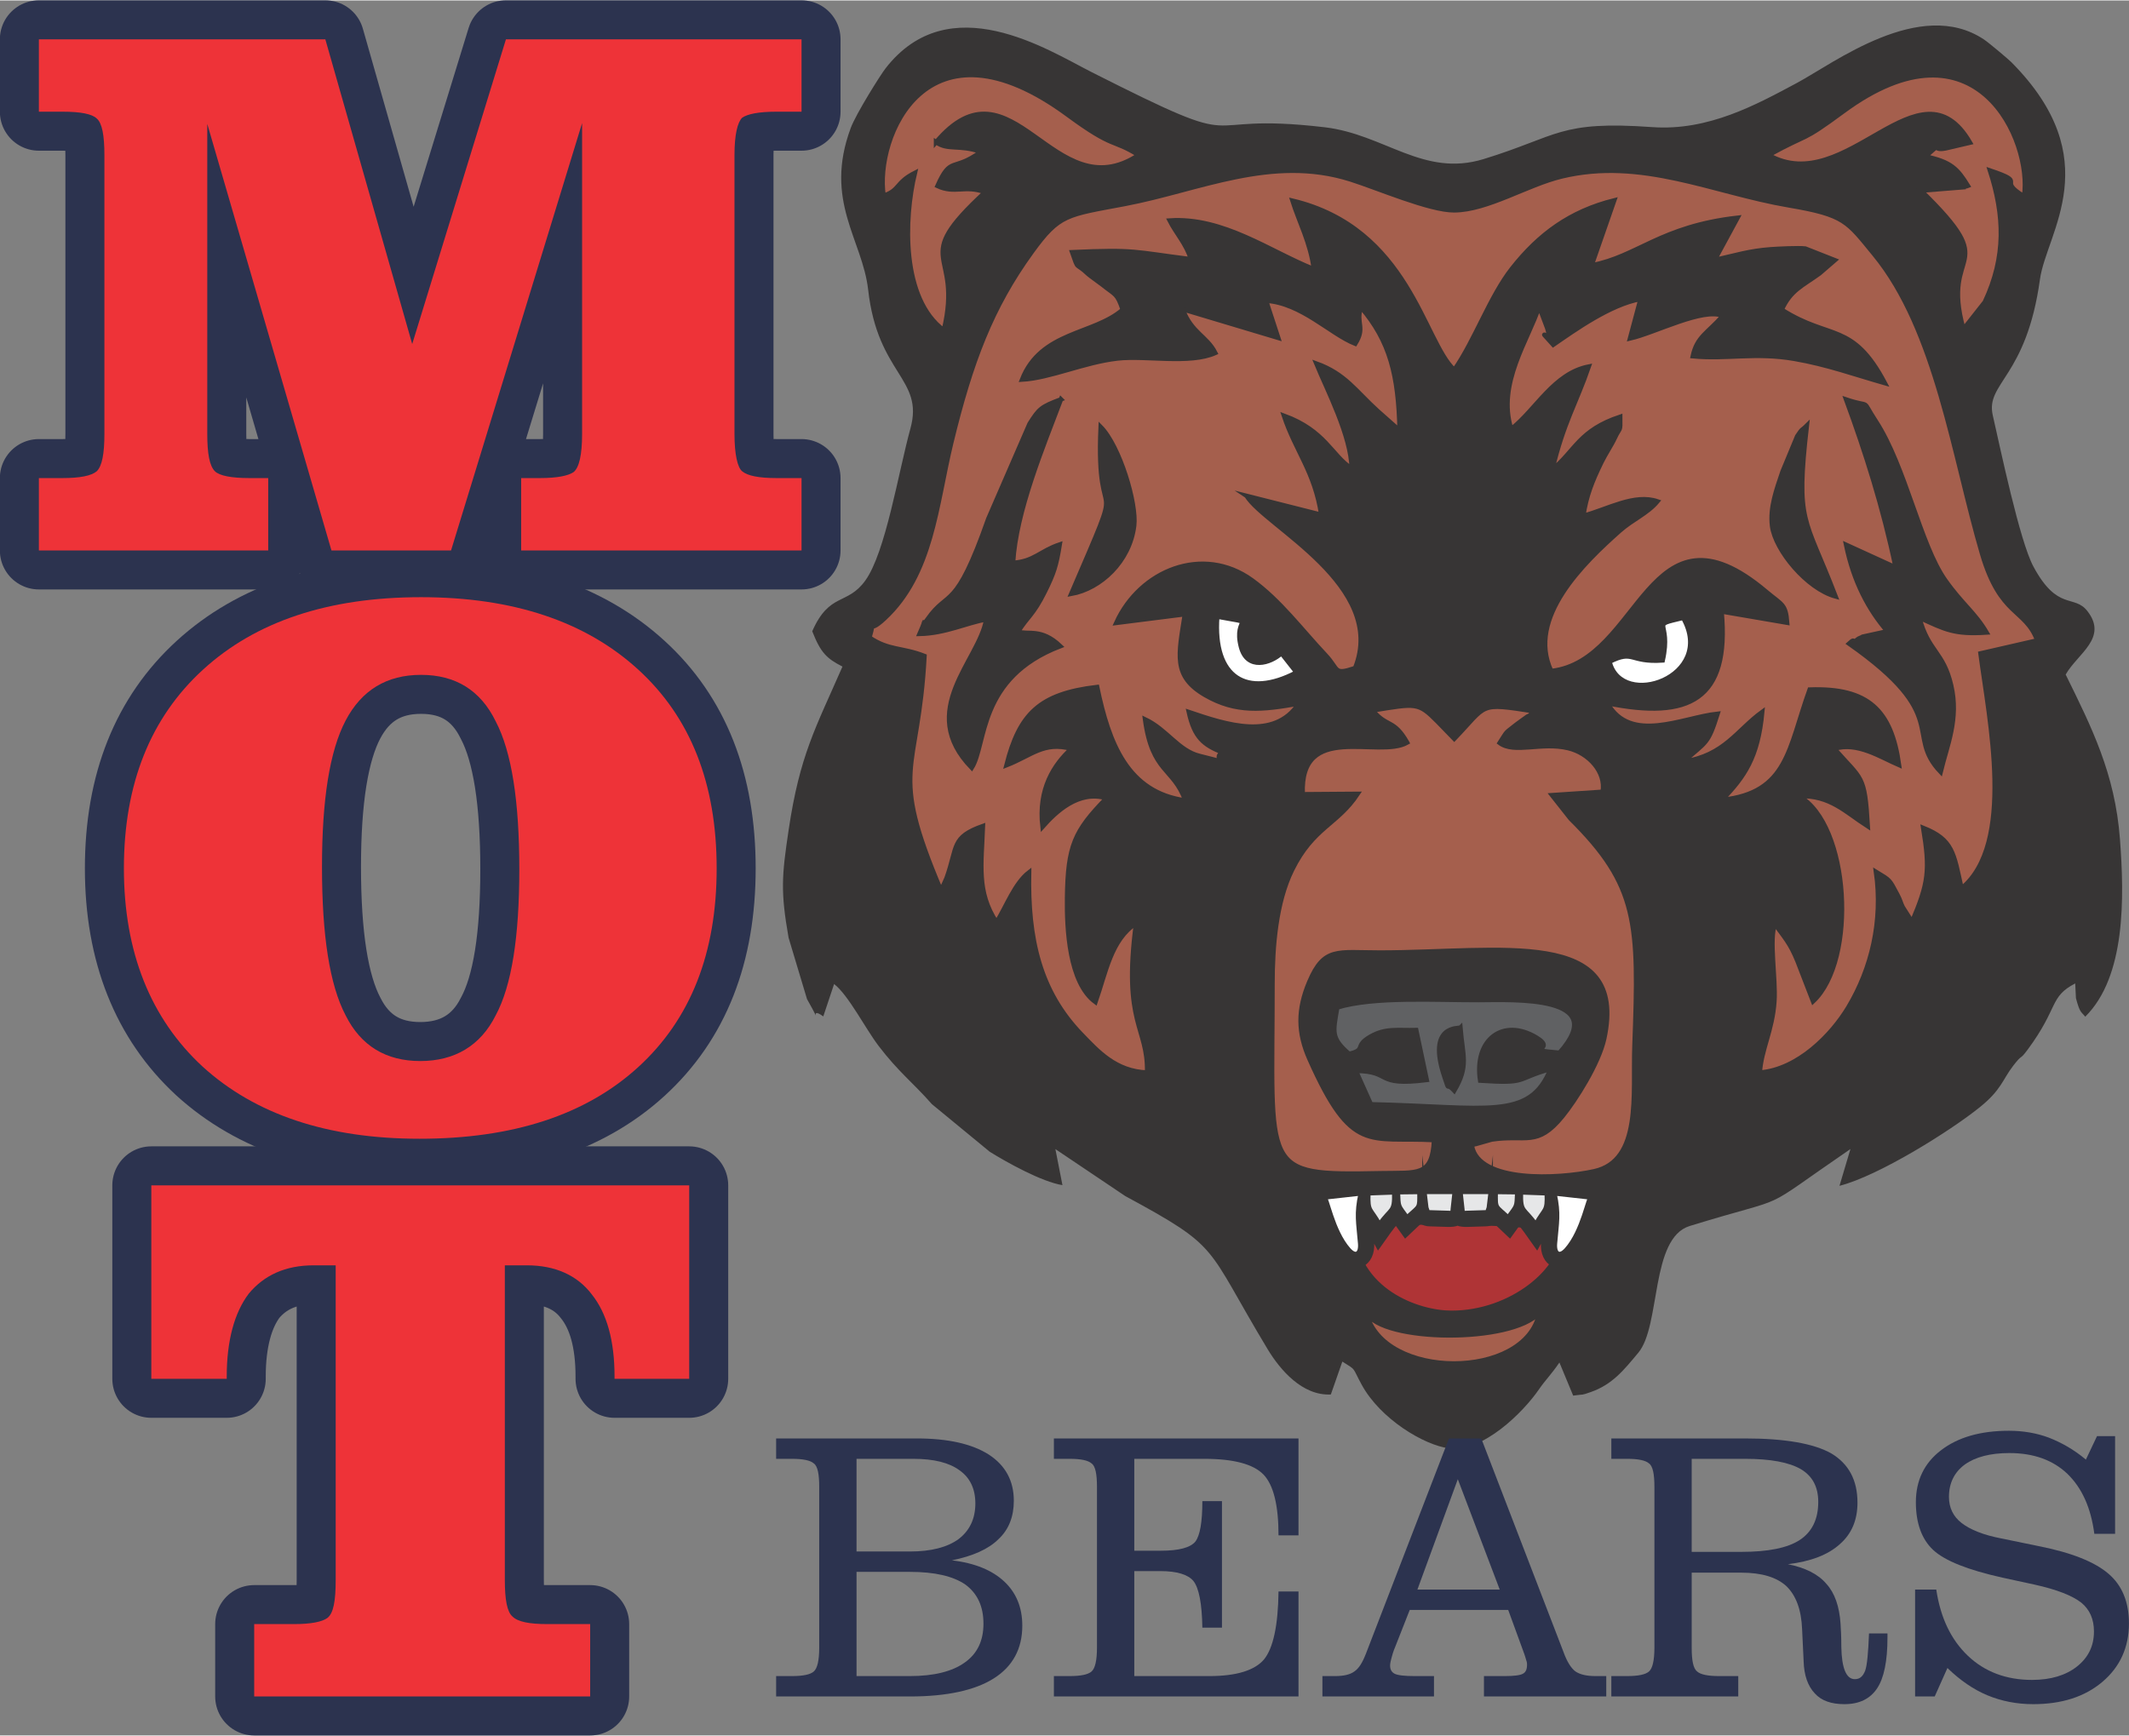
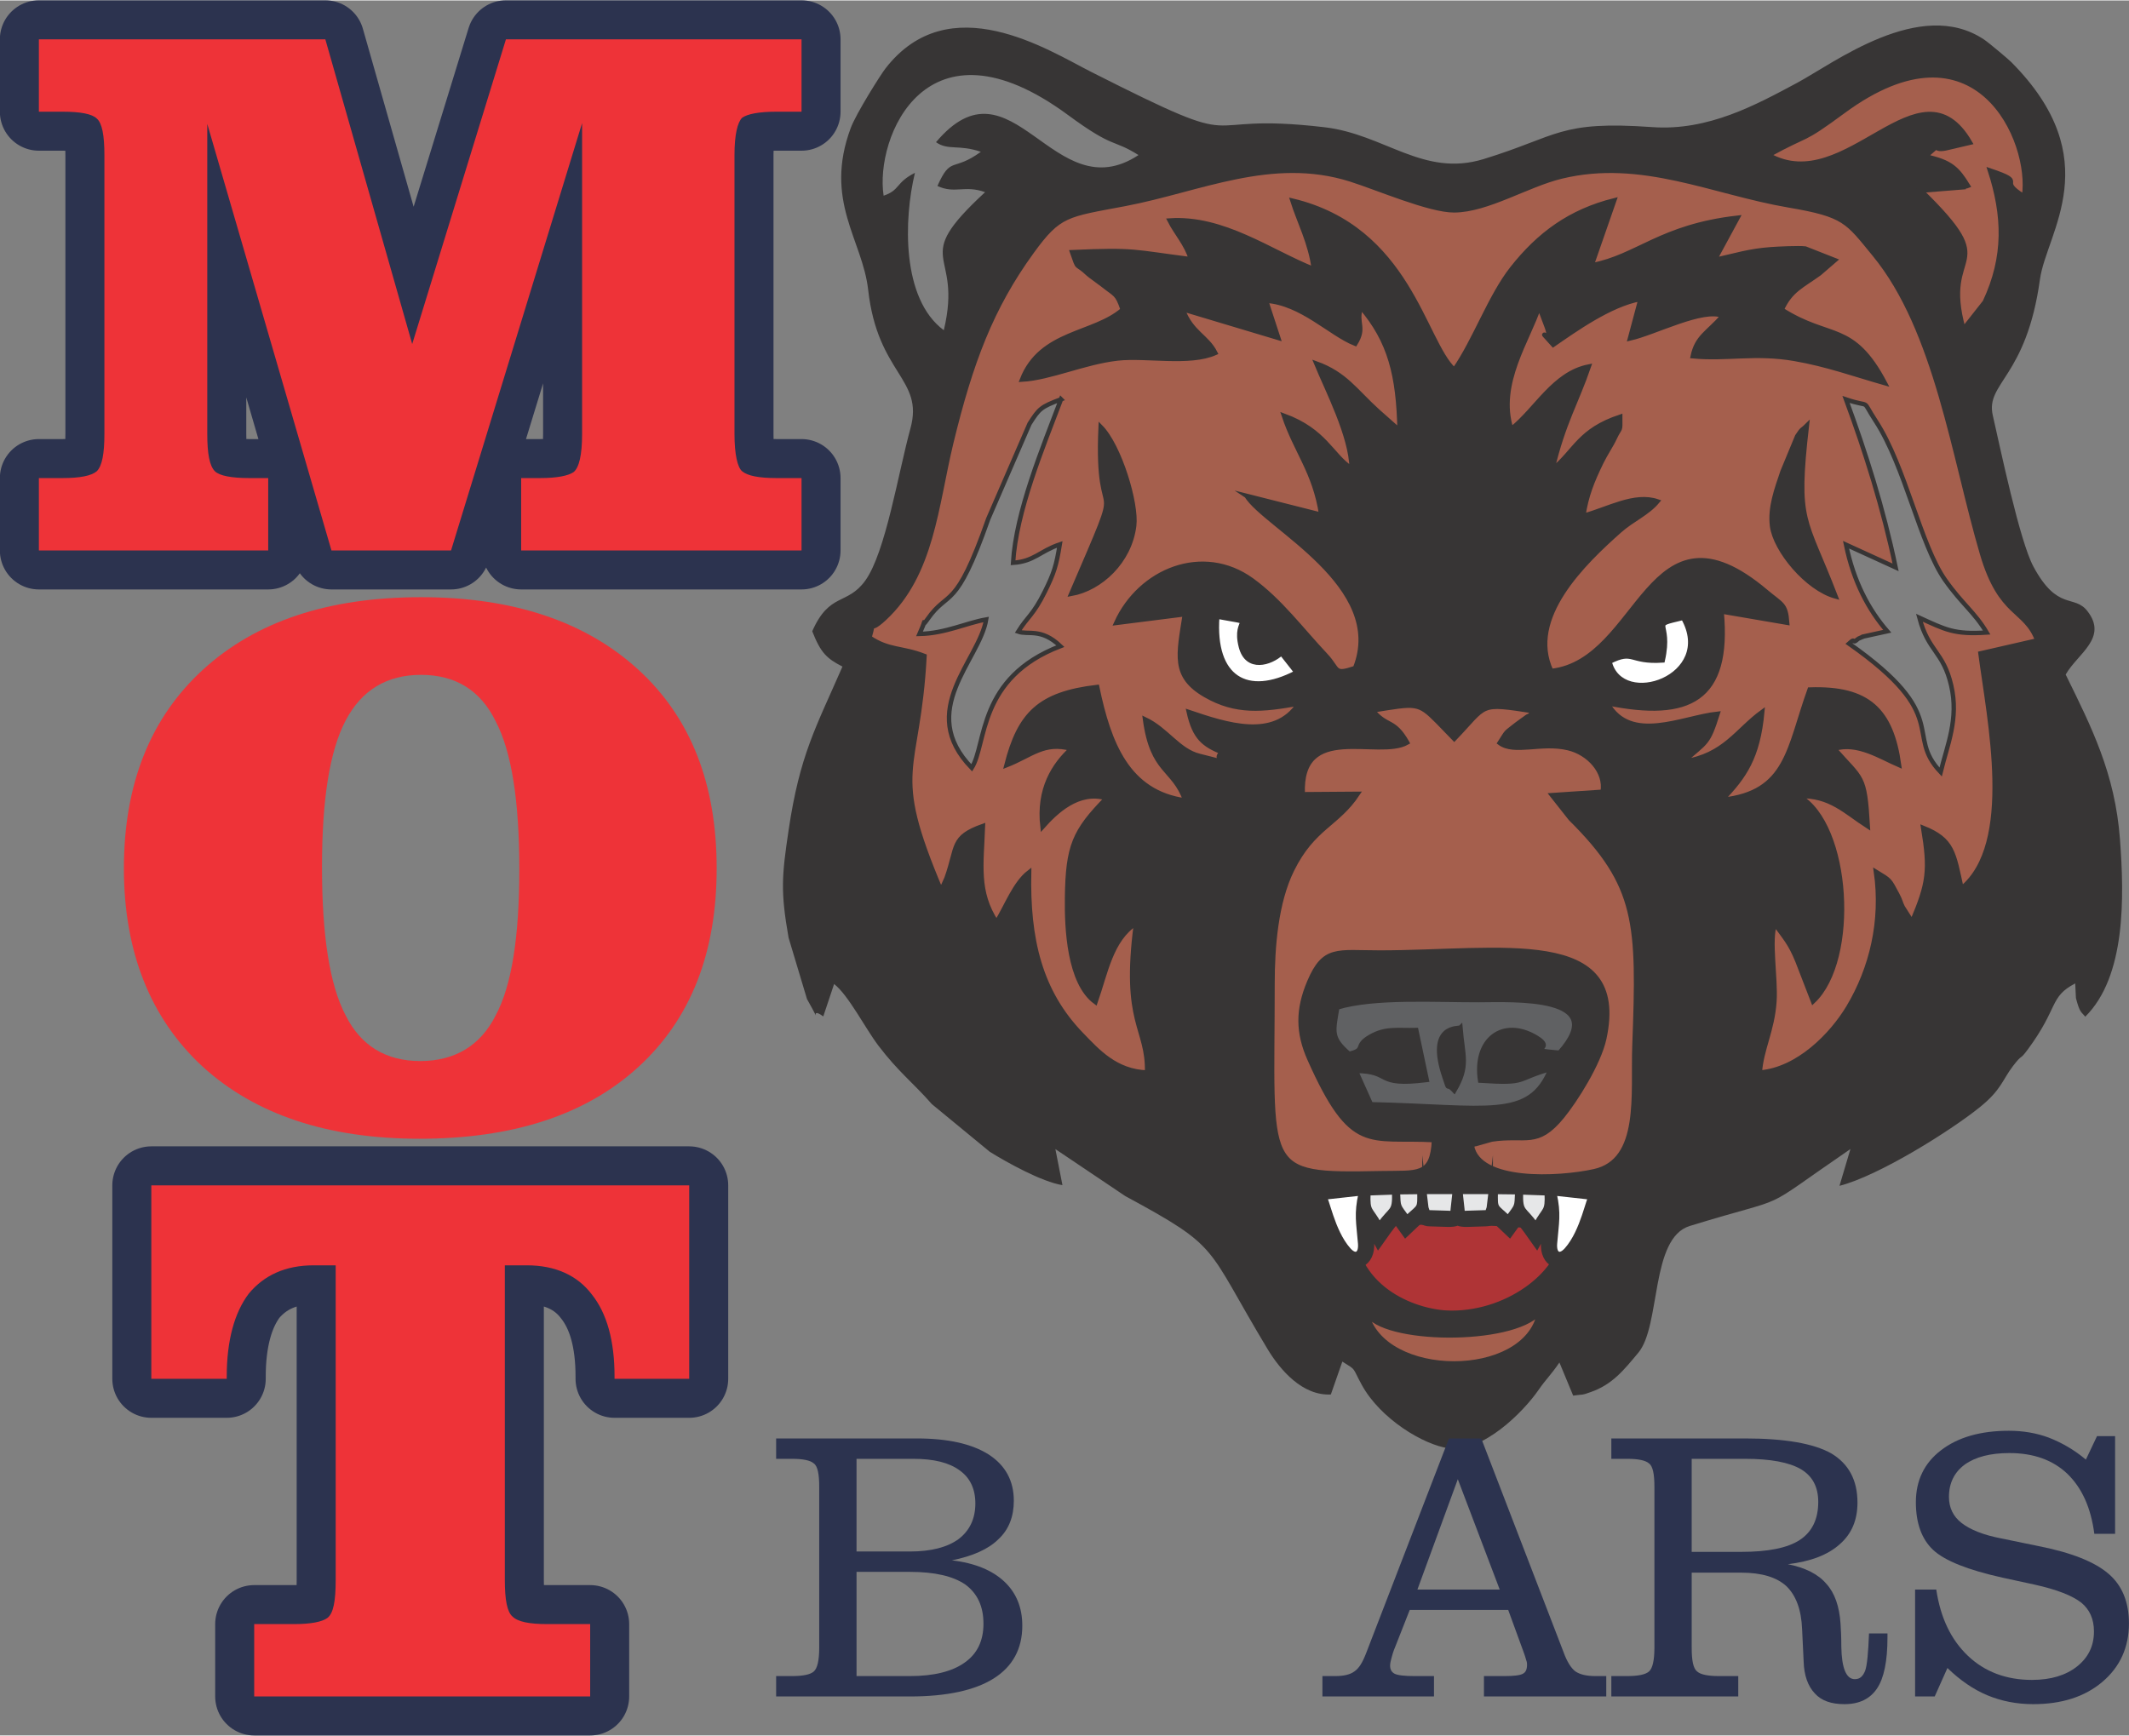
<svg xmlns="http://www.w3.org/2000/svg" xml:space="preserve" width="900px" height="734px" version="1.1" style="shape-rendering:geometricPrecision; text-rendering:geometricPrecision; image-rendering:optimizeQuality; fill-rule:evenodd; clip-rule:evenodd" viewBox="0 0 738.22 601.74">
  <rect x="0" y="0" width="738.22" height="601.74" fill="#808080" stroke="none" />
  <defs>
    <style type="text/css">
   
    .str0 {stroke:#373535;stroke-width:1.53;stroke-miterlimit:22.926}
    .str1 {stroke:#2C334F;stroke-width:27.05;stroke-linejoin:round;stroke-miterlimit:22.926}
    .str2 {stroke:#2C334F;stroke-width:27.05;stroke-linejoin:round;stroke-miterlimit:22.926}
    .str3 {stroke:#2C334F;stroke-width:27.05;stroke-linejoin:round;stroke-miterlimit:22.926}
    .fil8 {fill:none;fill-rule:nonzero}
    .fil4 {fill:white}
    .fil6 {fill:#E6E7E8}
    .fil3 {fill:#606163}
    .fil0 {fill:#373535}
    .fil2 {fill:#A55F4D}
    .fil1 {fill:#A55F4D}
    .fil5 {fill:#AF3436}
    .fil9 {fill:#EE3338;fill-rule:nonzero}
    .fil7 {fill:#2C334F;fill-rule:nonzero}
   
  </style>
  </defs>
  <g id="Layer_x0020_1">
    <path class="fil0" d="M460.03 415.2c7.76,-3.16 83.46,-2.4 90.71,1.38 0.05,13.07 -26.69,38.59 -47.44,38.58 -11.64,0 -41.86,-18.11 -43.27,-39.96zm7.76 -49.86c-6.41,-5.54 -5.52,-7.59 -4.1,-16.07 12.77,-3.91 34.32,-2.51 49.15,-2.57 11.96,-0.05 45.79,-1.75 27.88,18.27 -13.83,-1.25 -0.32,-0.7 -8.03,-5.32 -11.5,-6.9 -21.68,0.64 -19.46,14.99 16.93,1.08 11.68,-0.46 24.41,-4.04 -7.25,17.99 -21.97,13.14 -62.27,12.23l-5.19 -11.57c12.81,0.12 6.16,5.43 24.55,3.15l-3.66 -17.32c-6.72,0.17 -10.6,-0.77 -15.94,2.3 -5.77,3.32 -1.19,4.53 -7.34,5.95zm8.18 -119.1c15.17,-2.44 15.76,-2.92 22.54,3.93l5.75 5.93c11.67,-12.16 8.18,-12.57 27.73,-9.55 -0.34,0.35 -0.99,0.28 -1.16,0.89 -0.17,0.62 -0.95,0.72 -1.19,0.89 -0.56,0.42 -3.26,2.31 -3.74,2.7 -4.31,3.47 -2.91,1.8 -5.92,6.48 5.14,3.82 14.46,-0.41 23.78,1.81 7.24,1.72 13.14,8.33 11.95,15.12l-17.58 1.18 6.41 8.12c23.48,23.3 23.8,36.11 22.2,78.75 -0.63,16.82 2.67,39.9 -13.95,43.57 -12.42,2.74 -39.99,4.11 -42.41,-8.78 0.48,-0.32 1.29,-1.21 1.58,-0.71l5.31 -1.51c11.94,-1.79 15.67,2.77 24.48,-8.03 4.49,-5.5 12.66,-18.33 14.53,-27.02 8.35,-38.82 -35.99,-29.82 -77.76,-29.8 -14.88,0 -19.36,-1.99 -24.52,10.15 -4.1,9.67 -4.02,17.64 0.09,26.87 14.73,33.07 20.52,26.8 43.16,28.03 -0.65,12.75 -5.62,11.22 -18.6,11.48 -41.87,0.85 -37.41,-0.39 -37.41,-65.7 0,-12.78 1.2,-28.17 6.75,-39.45 7.3,-14.85 15.72,-15.71 22.8,-26.43l-19.07 0.14c-1.13,-25.38 26.21,-12.2 36.23,-17.91 -4.71,-8.27 -6.85,-5.07 -11.98,-11.15zm100.57 -17.34c3.22,-14.3 -5.14,-11.81 7.08,-14.77 11.59,20.46 -21.35,32.04 -25.51,15.22 8.46,-4.26 6.81,0.34 18.43,-0.45zm-127 4.15c-17.15,9 -29,2 -27.46,-19.34 14.79,2.81 5.33,-0.52 8.22,10.51 2.16,8.24 10.29,5.66 14.03,2.2l5.21 6.63zm-148.05 -12.1c2.19,-7.46 -1.18,-0.68 5.15,-6.56 16.59,-15.39 17.93,-39.18 23.18,-60.9 6.82,-28.16 13.96,-47 27.95,-66.29 9.56,-13.18 11.98,-12.78 32.37,-16.64 25.75,-4.88 50.77,-17.12 78.14,-8.49 9.26,2.92 27.41,10.77 35.95,10.72 11.54,-0.06 25.3,-8.86 37.23,-11.74 27.8,-6.73 52.48,5.55 78.8,10.02 19.53,3.32 20.2,5.5 29.69,17.04 21.54,26.2 27.41,70.06 37.32,103.78 6.43,21.89 14.91,18.9 19.14,30.05l-19.7 4.51c3.09,23.32 12.15,66.12 -6.56,81.5 -2.71,-12.3 -2.97,-16.88 -13.3,-21 2.42,14.7 1.85,19.15 -3.86,32.57l-3.22 -5.07c-0.78,-1.52 -0.75,-2.27 -1.88,-4.36 -2.88,-5.37 -2.34,-4.79 -7.41,-7.9 2.43,17 -1.49,33.51 -9.61,47.04 -5.72,9.52 -17.35,21.52 -30.66,22.59 0.55,-8.11 4.38,-14.6 5.06,-24.68 0.54,-8.05 -1.91,-21.51 0.19,-26.83 3.21,4.66 5.16,6.32 7.84,12.96l5.37 13.89c15.36,-14.44 12.61,-61.35 -4.87,-71.21 10.82,-0.33 16,5.45 23.85,10.49 -1.08,-18.13 -1.94,-15.95 -11.56,-26.91 7.9,-2.47 15.99,2.91 22.41,5.67 -2.64,-19.01 -10.67,-26.93 -31.02,-26.21 -7.35,20.38 -7.49,35.86 -30.34,38.25 7.74,-8.03 12.45,-14.71 13.92,-30.52 -8.82,6.41 -13.13,15.14 -27.27,17.25 7.99,-7.12 8.4,-5.87 11.79,-16.59 -12.16,1.29 -30.16,10.62 -38.19,-3.64 28.19,5.71 42.45,-1.05 39.57,-31.81l22.74 3.9c-0.52,-6.62 -1.74,-6.1 -7.33,-10.81 -41.02,-34.63 -43.32,24.1 -74.49,27.53 -8.65,-18.45 11.34,-37.59 23.71,-48.59 4.51,-4 9.57,-5.96 13.15,-10.23 -7.99,-2.75 -17.11,2.67 -25.72,4.99 1.05,-6.91 2.99,-11.83 6.3,-18.62 1.38,-2.82 3.51,-5.98 4.53,-8.21 2.01,-4.37 2.02,-1.77 1.96,-7.53 -14.17,4.7 -15.48,11.61 -23.54,18.35 3.87,-16.31 8.33,-23.18 12.65,-35.76 -12.12,2.35 -18.23,14.85 -26.91,21.68 -4.99,-15.71 5.99,-31.01 9.67,-42.45l2.74 7.28c2.29,6.58 -4.78,-1.72 2.15,5.97 7.36,-5.06 19.68,-13.96 30.27,-15.88l-3.66 13.69c8.69,-1.97 25.35,-10.78 32.19,-7.86 -5.29,6 -8.98,7.21 -10.42,14.01 11.84,1.14 21.68,-1.44 35.29,0.92 11.25,1.94 20.79,5.41 31.37,8.43 -11.34,-21.42 -18.99,-14.78 -35.79,-25.5 3.13,-6.82 7.07,-8.19 13.11,-12.57l5.32 -4.59 -10.28 -4.05c-2.34,-0.27 -9.36,0.07 -11.95,0.26 -7.5,0.55 -12.07,2.06 -19.45,3.71l7.94 -14.65c-26.76,3.03 -34.76,13.5 -50.6,16.48l7.84 -22.52c-15.31,3.82 -26.12,11.78 -35.47,23.66 -7.61,9.68 -12.88,24.92 -20.02,35.15 -10.7,-9.87 -15.74,-49.05 -56.13,-58.7 2.29,7.27 6.29,14.69 7.43,23.75 -15.28,-6.09 -31.42,-18.12 -50.01,-16.86 2.24,4.43 5.86,8.27 7.38,13.43 -20.11,-2.55 -19.07,-3.43 -41.19,-2.44 2.34,6.73 1.03,3.26 5.57,7.59 0.55,0.52 4.03,2.98 5,3.75 4.58,3.66 5.01,2.85 6.97,8.6 -10.09,8.78 -28.35,7.48 -34.91,24.27 9.78,-0.56 21.54,-6.01 33.09,-7.33 9.86,-1.13 25.05,2.05 33.96,-1.93 -2.95,-5.85 -8.21,-6.88 -11.33,-15.15l33.15 9.94 -4.22 -12.9c12.32,0.83 22.26,11.5 30.92,14.93 3.6,-5.75 0.14,-6.88 1.92,-12.71 10.12,11.83 13.03,23.63 13.44,42.76l-7.61 -6.74c-7.71,-6.97 -11.18,-12.85 -21.29,-16.49 3.72,9.06 12.16,25.25 12.27,36.43 -7,-4.57 -9.15,-13.08 -23.5,-18.33 4.11,12.36 10.69,19.47 12.96,34.37l-25.9 -6.55c6.61,10.69 49.03,31.12 37.64,59.72 -7.63,2.54 -5.45,0.6 -10.26,-4.5 -8.33,-8.84 -15.75,-18.91 -25.56,-26 -16.95,-12.24 -38.75,-3.42 -47.02,14.86l23.81 -3.01c-2.2,14.15 -4.3,21.49 7.1,28.08 10.68,6.17 19.87,5.14 32.41,2.89 -8.57,12.92 -25.19,7.31 -38.16,2.93 2.02,9.05 5.23,11.38 11.68,14.03 -4.85,2.77 7.01,4.9 -7.97,1.2 -7.31,-1.81 -11.29,-9.11 -18.88,-12.71 2.52,18.65 9.82,16.7 13.97,28.15 -19.97,-2.8 -26.46,-19.64 -30.56,-39.35 -20.06,2.36 -26.94,9.34 -31.47,27.16 8.94,-3.51 12.88,-8.27 22.51,-5.73 -5.97,5.48 -11.54,13.9 -9.99,27.08 4.56,-5.14 12.46,-12.83 22.16,-9.92 -11.15,11.43 -13.4,16.49 -13.65,34.54 -0.14,10.63 0.69,29.49 9.86,36.17 3.64,-10.4 5.38,-21.63 14.06,-27.32 -4.63,35.06 4.19,35.92 3.84,51.73 -10.94,-0.35 -17.2,-7.46 -22.66,-13.09 -14.54,-14.97 -18.74,-33.22 -18.26,-56.37 -4.96,3.82 -7.81,11.71 -11.3,17.35 -6.93,-10.58 -5.19,-19.95 -4.7,-33.39 -11.1,3.96 -8.65,7.01 -12.63,18.1l-1.25 2.8c-0.09,-0.3 -0.4,0.94 -0.7,1.35 -18.31,-43.14 -7.92,-39.39 -5.68,-81.2 -7.91,-3.09 -12.35,-1.83 -19.08,-6.41zm311.79 -167.33c14.74,-8.11 10.68,-3.96 25.89,-15.17 46.22,-34.06 65.6,10.33 62.66,29.49 -10.05,-6.12 1.85,-4.38 -11.84,-8.99 5.03,15.54 5.66,29.88 -1.79,45.66l-7.38 9.36c-8.12,-28.87 14.07,-19.97 -14.69,-48.01l14.95 -1.2c0.2,-0.51 0.92,-0.21 1.34,-0.42 -3.62,-5.85 -5.74,-8.33 -14.77,-10.24 6.56,-5.79 1.1,-1.24 8.16,-3.07l7.31 -1.71c-17.47,-30.22 -42.91,19.58 -69.84,4.3zm-306.89 14.09c-3.1,-20.01 14.65,-64.31 63.94,-27.98 16.16,11.91 15.3,8.15 24.44,13.89 -29.56,19.52 -43.81,-35.78 -70.21,-4.47 4.12,2.97 7.91,0.71 15.55,3.34 -9.79,7.13 -10.34,1.25 -15.06,11.85 6.08,2.84 9.43,-0.42 16.53,2.15 -26.66,24.63 -7.49,19.43 -14.32,47.88 -14.72,-10.9 -13.9,-38.52 -10.01,-54.59 -6.79,3.44 -5.1,6 -10.86,7.93zm-24.75 151.07c2.97,7.57 5.06,9.45 10.48,12.25 -9.29,21.28 -14.8,30.6 -18.68,56.77 -2.37,15.91 -2.82,21.25 0,37.28l6.38 21.26c6.3,11.1 -0.08,1.83 5.65,6.02l3.75 -11.24c4.98,3.86 10.85,15.45 15.37,21.39 6.87,9.05 12.12,12.95 18.54,20.28l20.06 16.51c5.84,3.65 18.06,10.45 25.21,11.58l-2.45 -12.5 24.21 16.28c33.57,18.19 27.49,16.77 49.38,53.11 4.37,7.24 12.06,16.21 21.92,15.72l3.99 -11.41c5.05,3.18 3.24,1.68 6.73,8.06 6.46,11.83 21.52,20.9 30.26,22.03 11.69,1.51 25.73,-12.52 31.15,-20.41 2.3,-3.36 4.3,-5.18 7.13,-9.37l4.77 11.49c4.24,-0.6 2.45,0.03 6,-1.2 7.6,-2.62 11.58,-7.67 16.6,-13.69 7.85,-9.42 4.09,-39.74 17.83,-43.95 37.54,-11.53 21.89,-3.53 55.71,-26.68l-3.8 12.76c13.61,-3.47 38.44,-19.03 48.66,-27.27 7.51,-6.05 7.83,-9.51 11.54,-14.33 3.49,-4.53 2.05,-1.59 5.06,-5.65 10.84,-14.66 7.44,-18.26 16.48,-22.95 0.01,0.11 0.25,5.1 0.25,5.11 1.39,5.27 1.82,4.63 3.23,6.43 14.07,-13.96 13.57,-41.32 12.03,-61.63 -1.72,-22.71 -9.79,-38.67 -18.82,-57.04 4.12,-7.25 14.79,-12.67 7.54,-22 -4.62,-5.95 -10.32,0.18 -18.73,-15.46 -4.78,-8.89 -11.48,-41.08 -14.08,-52.42 -2.59,-11.32 11.64,-13.04 16.36,-47.21 2.24,-16.2 23.59,-41.57 -9.95,-75.32 -0.98,-0.98 -7.64,-6.62 -9.48,-7.85 -22.1,-14.76 -52.16,8.3 -64.79,15.05 -14.18,7.59 -30.77,16.73 -50.19,15.35 -32.44,-2.31 -32.46,3.1 -58.52,11.09 -20.9,6.4 -34.3,-8.59 -55.1,-11.04 -48.28,-5.67 -22.61,10.31 -80.9,-19.17 -14.93,-7.55 -49.29,-29.83 -71.43,-1.17 -1.66,2.14 -10.15,15.61 -12,20.59 -9.42,25.34 4.08,38.72 6.04,56.12 3.31,29.44 19.43,30.71 14.66,48.09 -4.21,15.32 -8.61,43.02 -15.67,52.78 -6.25,8.66 -12.4,3.96 -18.38,17.56z" />
-     <path class="fil0" d="M640.11 138.38c6.73,18.29 12.86,37.53 17.18,58.24l-17.19 -7.86c2.65,12.94 7.93,22.67 14.29,30.02l-8.24 1.81c-0.5,0.18 -1.27,0.56 -1.68,0.72 -0.42,0.16 -1.36,1.35 -1.67,0.85 -0.3,-0.5 -1.17,0.5 -1.65,0.91 35.88,25.2 19.2,31.37 31.76,44.53 2.26,-9.34 6.36,-18.41 3.66,-30.02 -2.75,-11.85 -7.92,-11.71 -11.03,-23.49 9.01,4.12 12.05,5.87 23.32,5.13 -4.06,-6.94 -8.54,-9.89 -14.38,-18.18 -8.68,-12.31 -13.82,-39.43 -24.06,-55.14 -5.39,-8.27 -1.01,-4.38 -10.31,-7.52z" />
-     <path class="fil0" d="M351.27 195.04c1.06,-17.89 10.3,-39.94 16.63,-56.71 -7.01,2.65 -7.58,3.24 -10.92,8.5l-14.3 32.94c-11.44,32.59 -13.73,24.29 -21.04,34.78 -3.18,4.57 0.8,-3.14 -2.81,5.16 9,-0.18 16.32,-3.86 23.12,-5.02 -2.35,14.21 -24.32,31.59 -5,51.47 5.19,-8.29 2.01,-31.22 30.72,-42.22 -6.67,-6.37 -11.17,-3.79 -14.62,-5.04 3.22,-5.18 5.2,-5.71 9.2,-13.78 3.26,-6.56 4.04,-9.17 5.22,-16.46 -6.89,2.32 -8.88,5.89 -16.2,6.38z" />
    <path class="fil0" d="M371.42 205.83c10.17,-1.82 20.32,-11.22 21.85,-23.66 0.95,-7.68 -5.02,-27.59 -11.63,-34.3 -1.78,39.85 10.28,10.26 -10.22,57.96z" />
    <path class="fil0" d="M636.51 206.73c-10.83,-28.13 -13.88,-25.21 -9.99,-59.3 -1.93,1.92 -1.39,0.71 -3.36,3.7l-5.08 12.26c-2.07,6.15 -4.45,12.47 -3.62,18.93 1.08,8.3 12.03,21.69 22.05,24.41z" />
    <path class="fil0" d="M504.26 378.14c5.09,-8.64 2.95,-11.88 2.13,-21.92 -0.48,0.43 -11.69,-1.18 -5.56,17.03 2,5.96 0.3,1.52 3.43,4.89z" />
    <path class="fil1 str0" d="M432.23 171.81l25.9 6.55c-2.27,-14.9 -8.85,-22.01 -12.96,-34.37 14.35,5.25 16.5,13.76 23.5,18.33 -0.11,-11.18 -8.55,-27.37 -12.27,-36.43 10.11,3.64 13.58,9.52 21.29,16.49l7.61 6.74c-0.41,-19.13 -3.32,-30.93 -13.44,-42.76 -1.78,5.83 1.68,6.96 -1.92,12.71 -8.66,-3.43 -18.6,-14.1 -30.92,-14.93l4.22 12.9 -33.15 -9.94c3.12,8.27 8.38,9.3 11.33,15.15 -8.91,3.98 -24.1,0.8 -33.96,1.93 -11.55,1.32 -23.31,6.77 -33.09,7.33 6.56,-16.79 24.82,-15.49 34.91,-24.27 -1.96,-5.75 -2.39,-4.94 -6.97,-8.6 -0.97,-0.77 -4.45,-3.23 -5,-3.75 -4.54,-4.33 -3.23,-0.86 -5.57,-7.59 22.12,-0.99 21.08,-0.11 41.19,2.44 -1.52,-5.16 -5.14,-9 -7.38,-13.43 18.59,-1.26 34.73,10.77 50.01,16.86 -1.14,-9.06 -5.14,-16.48 -7.43,-23.75 40.39,9.65 45.43,48.83 56.13,58.7 7.14,-10.23 12.41,-25.47 20.02,-35.15 9.35,-11.88 20.16,-19.84 35.47,-23.66l-7.84 22.52c15.84,-2.98 23.84,-13.45 50.6,-16.48l-7.94 14.65c7.38,-1.65 11.95,-3.16 19.45,-3.71 2.59,-0.19 9.61,-0.53 11.95,-0.26l10.28 4.05 -5.32 4.59c-6.04,4.38 -9.98,5.75 -13.11,12.57 16.8,10.72 24.45,4.08 35.79,25.5 -10.58,-3.02 -20.12,-6.49 -31.37,-8.43 -13.61,-2.36 -23.45,0.22 -35.29,-0.92 1.44,-6.8 5.13,-8.01 10.42,-14.01 -6.84,-2.92 -23.5,5.89 -32.19,7.86l3.66 -13.69c-10.59,1.92 -22.91,10.82 -30.27,15.88 -6.93,-7.69 0.14,0.61 -2.15,-5.97l-2.74 -7.28c-3.68,11.44 -14.66,26.74 -9.67,42.45 8.68,-6.83 14.79,-19.33 26.91,-21.68 -4.32,12.58 -8.78,19.45 -12.65,35.76 8.06,-6.74 9.37,-13.65 23.54,-18.35 0.06,5.76 0.05,3.16 -1.96,7.53 -1.02,2.23 -3.15,5.39 -4.53,8.21 -3.31,6.79 -5.25,11.71 -6.3,18.62 8.61,-2.32 17.73,-7.74 25.72,-4.99 -3.58,4.27 -8.64,6.23 -13.15,10.23 -12.37,11 -32.36,30.14 -23.71,48.59 31.17,-3.43 33.47,-62.16 74.49,-27.53 5.59,4.71 6.81,4.19 7.33,10.81l-22.74 -3.9c2.88,30.76 -11.38,37.52 -39.57,31.81 8.03,14.26 26.03,4.93 38.19,3.64 -3.39,10.72 -3.8,9.47 -11.79,16.59 14.14,-2.11 18.45,-10.84 27.27,-17.25 -1.47,15.81 -6.18,22.49 -13.92,30.52 22.85,-2.39 22.99,-17.87 30.34,-38.25 20.35,-0.72 28.38,7.2 31.02,26.21 -6.42,-2.76 -14.51,-8.14 -22.41,-5.67 9.62,10.96 10.48,8.78 11.56,26.91 -7.85,-5.04 -13.03,-10.82 -23.85,-10.49 17.48,9.86 20.23,56.77 4.87,71.21l-5.37 -13.89c-2.68,-6.64 -4.63,-8.3 -7.84,-12.96 -2.1,5.32 0.35,18.78 -0.19,26.83 -0.68,10.08 -4.51,16.57 -5.06,24.68 13.31,-1.07 24.94,-13.07 30.66,-22.59 8.12,-13.53 12.04,-30.04 9.61,-47.04 5.07,3.11 4.53,2.53 7.41,7.9 1.13,2.09 1.1,2.84 1.88,4.36l3.22 5.07c5.71,-13.42 6.28,-17.87 3.86,-32.57 10.33,4.12 10.59,8.7 13.3,21 18.71,-15.38 9.65,-58.18 6.56,-81.5l19.7 -4.51c-4.23,-11.15 -12.71,-8.16 -19.14,-30.05 -9.91,-33.72 -15.78,-77.58 -37.32,-103.78 -9.49,-11.54 -10.16,-13.72 -29.69,-17.04 -26.32,-4.47 -51,-16.75 -78.8,-10.02 -11.93,2.88 -25.69,11.68 -37.23,11.74 -8.54,0.05 -26.69,-7.8 -35.95,-10.72 -27.37,-8.63 -52.39,3.61 -78.14,8.49 -20.39,3.86 -22.81,3.46 -32.37,16.64 -13.99,19.29 -21.13,38.13 -27.95,66.29 -5.25,21.72 -6.59,45.51 -23.18,60.9 -6.33,5.88 -2.96,-0.9 -5.15,6.56 6.73,4.58 11.17,3.32 19.08,6.41 -2.24,41.81 -12.63,38.06 5.68,81.2 0.3,-0.41 0.61,-1.65 0.7,-1.35l1.25 -2.8c3.98,-11.09 1.53,-14.14 12.63,-18.1 -0.49,13.44 -2.23,22.81 4.7,33.39 3.49,-5.64 6.34,-13.53 11.3,-17.35 -0.48,23.15 3.72,41.4 18.26,56.37 5.46,5.63 11.72,12.74 22.66,13.09 0.35,-15.81 -8.47,-16.67 -3.84,-51.73 -8.68,5.69 -10.42,16.92 -14.06,27.32 -9.17,-6.68 -10,-25.54 -9.86,-36.17 0.25,-18.05 2.5,-23.11 13.65,-34.54 -9.7,-2.91 -17.6,4.78 -22.16,9.92 -1.55,-13.18 4.02,-21.6 9.99,-27.08 -9.63,-2.54 -13.57,2.22 -22.51,5.73 4.53,-17.82 11.41,-24.8 31.47,-27.16 4.1,19.71 10.59,36.55 30.56,39.35 -4.15,-11.45 -11.45,-9.5 -13.97,-28.15 7.59,3.6 11.57,10.9 18.88,12.71 14.98,3.7 3.12,1.57 7.97,-1.2 -6.45,-2.65 -9.66,-4.98 -11.68,-14.03 12.97,4.38 29.59,9.99 38.16,-2.93 -12.54,2.25 -21.73,3.28 -32.41,-2.89 -11.4,-6.59 -9.3,-13.93 -7.1,-28.08l-23.81 3.01c8.27,-18.28 30.07,-27.1 47.02,-14.86 9.81,7.09 17.23,17.16 25.56,26 4.81,5.1 2.63,7.04 10.26,4.5 11.39,-28.6 -31.03,-49.03 -37.64,-59.72zm182.23 10.51c-0.83,-6.46 1.55,-12.78 3.62,-18.93l5.08 -12.26c1.97,-2.99 1.43,-1.78 3.36,-3.7 -3.89,34.09 -0.84,31.17 9.99,59.3 -10.02,-2.72 -20.97,-16.11 -22.05,-24.41zm31.69 38.27l8.24 -1.81c-6.36,-7.35 -11.64,-17.08 -14.29,-30.02l17.19 7.86c-4.32,-20.71 -10.45,-39.95 -17.18,-58.24 9.3,3.14 4.92,-0.75 10.31,7.52 10.24,15.71 15.38,42.83 24.06,55.14 5.84,8.29 10.32,11.24 14.38,18.18 -11.27,0.74 -14.31,-1.01 -23.32,-5.13 3.11,11.78 8.28,11.64 11.03,23.49 2.7,11.61 -1.4,20.68 -3.66,30.02 -12.56,-13.16 4.12,-19.33 -31.76,-44.53 0.48,-0.41 1.35,-1.41 1.65,-0.91 0.31,0.5 1.25,-0.69 1.67,-0.85 0.41,-0.16 1.18,-0.54 1.68,-0.72zm-264.51 -72.72c6.61,6.71 12.58,26.62 11.63,34.3 -1.53,12.44 -11.68,21.84 -21.85,23.66 20.5,-47.7 8.44,-18.11 10.22,-57.96zm-61.32 68.25c-0.12,-0.09 0.39,-1.06 0,0zm47.58 -77.79c-6.33,16.77 -15.57,38.82 -16.63,56.71 7.32,-0.49 9.31,-4.06 16.2,-6.38 -1.18,7.29 -1.96,9.9 -5.22,16.46 -4,8.07 -5.98,8.6 -9.2,13.78 3.45,1.25 7.95,-1.33 14.62,5.04 -28.71,11 -25.53,33.93 -30.72,42.22 -19.32,-19.88 2.65,-37.26 5,-51.47 -6.8,1.16 -14.12,4.84 -23.12,5.02 0.86,-1.98 1.29,-3.05 1.49,-3.59 0.07,0.06 0.39,-0.23 1.32,-1.57 7.31,-10.49 9.6,-2.19 21.04,-34.78l14.3 -32.94c3.34,-5.26 3.91,-5.85 10.92,-8.5z" />
-     <path class="fil2 str0" d="M324.56 49.15c26.4,-31.31 40.65,23.99 70.21,4.47 -9.14,-5.74 -8.28,-1.98 -24.44,-13.89 -49.29,-36.33 -67.04,7.97 -63.94,27.98 5.76,-1.93 4.07,-4.49 10.86,-7.93 -3.89,16.07 -4.71,43.69 10.01,54.59 6.83,-28.45 -12.34,-23.25 14.32,-47.88 -7.1,-2.57 -10.45,0.69 -16.53,-2.15 4.72,-10.6 5.27,-4.72 15.06,-11.85 -7.64,-2.63 -11.43,-0.37 -15.55,-3.34z" />
    <path class="fil2 str0" d="M487.95 257.39c-10.02,5.71 -37.36,-7.47 -36.23,17.91l19.07 -0.14c-7.08,10.72 -15.5,11.58 -22.8,26.43 -5.55,11.28 -6.75,26.67 -6.75,39.45 0,65.31 -4.46,66.55 37.41,65.7 12.98,-0.26 17.95,1.27 18.6,-11.48 -22.64,-1.23 -28.43,5.04 -43.16,-28.03 -4.11,-9.23 -4.19,-17.2 -0.09,-26.87 5.16,-12.14 9.64,-10.15 24.52,-10.15 41.77,-0.02 86.11,-9.02 77.76,29.8 -1.87,8.69 -10.04,21.52 -14.53,27.02 -8.81,10.8 -12.54,6.24 -24.48,8.03l-5.31 1.51c-0.29,-0.5 -1.1,0.39 -1.58,0.71 2.42,12.89 29.99,11.52 42.41,8.78 16.62,-3.67 13.32,-26.75 13.95,-43.57 1.6,-42.64 1.28,-55.45 -22.2,-78.75l-6.41 -8.12 17.58 -1.18c1.19,-6.79 -4.71,-13.4 -11.95,-15.12 -9.32,-2.22 -18.64,2.01 -23.78,-1.81 3.01,-4.68 1.61,-3.01 5.92,-6.48 0.48,-0.39 3.18,-2.28 3.74,-2.7 0.24,-0.17 1.02,-0.27 1.19,-0.89 0.17,-0.61 0.82,-0.54 1.16,-0.89 -19.55,-3.02 -16.06,-2.61 -27.73,9.55l-5.75 -5.93c-6.78,-6.85 -7.37,-6.37 -22.54,-3.93 5.13,6.08 7.27,2.88 11.98,11.15z" />
    <path class="fil2 str0" d="M666.13 65.96c28.76,28.04 6.57,19.14 14.69,48.01l7.38 -9.36c7.45,-15.78 6.82,-30.12 1.79,-45.66 13.69,4.61 1.79,2.87 11.84,8.99 2.94,-19.16 -16.44,-63.55 -62.66,-29.49 -15.21,11.21 -11.15,7.06 -25.89,15.17 26.93,15.28 52.37,-34.52 69.84,-4.3l-7.31 1.71c-7.06,1.83 -1.6,-2.72 -8.16,3.07 9.03,1.91 11.15,4.39 14.77,10.24 -0.42,0.21 -1.14,-0.09 -1.34,0.42l-14.95 1.2z" />
    <path class="fil2 str0" d="M533.76 455.17c-9.71,10.69 -54.48,10.18 -59.96,0 5.59,23.33 55.27,23.48 59.96,0z" />
    <path class="fil3 str0" d="M475.37 382.83c40.3,0.91 55.02,5.76 62.27,-12.23 -12.73,3.58 -7.48,5.12 -24.41,4.04 -2.22,-14.35 7.96,-21.89 19.46,-14.99 7.71,4.62 -5.8,4.07 8.03,5.32 17.91,-20.02 -15.92,-18.32 -27.88,-18.27 -14.83,0.06 -36.38,-1.34 -49.15,2.57 -1.42,8.48 -2.31,10.53 4.1,16.07 6.15,-1.42 1.57,-2.63 7.34,-5.95 5.34,-3.07 9.22,-2.13 15.94,-2.3l3.66 17.32c-18.39,2.28 -11.74,-3.03 -24.55,-3.15l5.19 11.57zm31.02 -26.61c0.82,10.04 2.96,13.28 -2.13,21.92 -3.13,-3.37 -1.43,1.07 -3.43,-4.89 -6.13,-18.21 5.08,-16.6 5.56,-17.03z" />
    <path class="fil4 str0" d="M422.08 213.71c-1.54,21.34 10.31,28.34 27.46,19.34l-5.21 -6.63c-3.74,3.46 -11.87,6.04 -14.03,-2.2 -2.89,-11.03 6.57,-7.7 -8.22,-10.51z" />
    <path class="fil4 str0" d="M558.11 229.35c4.16,16.82 37.1,5.24 25.51,-15.22 -12.22,2.96 -3.86,0.47 -7.08,14.77 -11.62,0.79 -9.97,-3.81 -18.43,0.45z" />
    <path class="fil5 str0" d="M542.03 427.16c-3.8,-1.98 -21.62,-3.13 -38.82,-3.32 -15.56,-0.17 -30.62,0.45 -34.3,1.95 1.41,21.85 22.75,29.37 34.39,29.37 20.75,0.01 38.78,-14.93 38.73,-28z" />
    <g id="_105553134646400">
      <path class="fil0 str0" d="M501.84 409.13l0 0 3.53 0 3.6 0 0 0 5.61 0.01 0 -0.03 2.56 0.03 4.37 0.01 -0.01 0.04 1.89 0.03 0 -0.06 2.24 0.08 4.73 0.06 0 0.11 3.5 0.12 -0.11 -0.46 6.09 0.67 0.46 0.02 0 0.03 11.45 1.27c0.24,0.01 0.47,0.03 0.7,0.08l16.84 1.86 -8.49 3.13 7.85 5.02 -14.44 -1.59c-0.03,0.08 -0.05,0.16 -0.07,0.23 -0.51,1.62 -1.03,3.23 -1.61,4.82 -1.48,4.01 -3.45,8.17 -6.31,11.38 -5.15,5.79 -11.74,2.29 -11.12,-5.25 0.09,-1.08 0.19,-2.08 0.28,-3.03l-2.45 4.44 -3.77 -5.31c-0.92,-1.29 -1.72,-2.25 -2.42,-3.05 -0.16,0.22 -0.33,0.46 -0.5,0.7l-2.74 3.8 -3.4 -3.23c-0.7,-0.67 -1.32,-1.24 -1.86,-1.74 -0.88,0.73 -2.01,1.11 -3.23,1.09 -2.03,0.06 -4.06,0.13 -6.09,0.19 -1.51,0.04 -2.65,-0.08 -3.51,-0.46 -0.87,0.38 -2.01,0.5 -3.52,0.46 -2.03,-0.06 -4.06,-0.13 -6.08,-0.19 -1.23,0.02 -2.35,-0.36 -3.23,-1.09 -0.55,0.5 -1.16,1.07 -1.87,1.74l-3.4 3.23 -2.73 -3.8c-0.18,-0.24 -0.35,-0.48 -0.51,-0.7 -0.69,0.8 -1.5,1.76 -2.42,3.05l-3.77 5.31 -2.45 -4.44c0.09,0.95 0.19,1.95 0.28,3.03 0.62,7.54 -5.97,11.04 -11.12,5.25 -2.86,-3.21 -4.83,-7.37 -6.3,-11.38 -0.59,-1.59 -1.11,-3.2 -1.62,-4.82 -0.02,-0.07 -0.04,-0.15 -0.07,-0.23l-14.44 1.59 7.86 -5.02 -8.5 -3.13 16.84 -1.86c0.23,-0.05 0.47,-0.07 0.7,-0.08l11.46 -1.27 0 -0.03 0.45 -0.02 6.09 -0.67 -0.1 0.46 3.49 -0.12 0 -0.11 4.73 -0.06 2.24 -0.08 0.01 0.06 1.88 -0.03 0 -0.04 4.36 -0.01 2.56 -0.03 0 0.03 5.61 -0.01z" />
    </g>
    <g id="_105553134618944">
      <path class="fil4 str0" d="M459.1 415.17c0.96,-0.61 2.69,11.52 8.55,18.1 2.43,2.73 4.29,1.53 3.98,-2.19 -0.59,-7.23 -1.41,-10.19 0.19,-17.32l-12.72 1.41z" />
      <path class="fil4 str0" d="M551.71 415.17c-0.96,-0.61 -2.68,11.52 -8.54,18.1 -2.44,2.73 -4.3,1.53 -3.99,-2.19 0.6,-7.23 1.42,-10.19 -0.18,-17.32l12.71 1.41z" />
      <path class="fil6 str0" d="M474.47 413.71c-0.23,6.64 0.62,4.93 3.85,10.77 4.18,-5.91 5.3,-3.94 5.12,-11.09l-8.97 0.32z" />
      <path class="fil6 str0" d="M536.34 413.71c0.23,6.64 -0.62,4.93 -3.84,10.77 -4.19,-5.91 -5.3,-3.94 -5.13,-11.09l8.97 0.32z" />
      <path class="fil6 str0" d="M484.72 413.34c0.23,5.38 0.02,4.38 3.17,8.76 4.47,-4.24 4.36,-2.81 4.29,-8.85l-7.46 0.09z" />
      <path class="fil6 str0" d="M526.1 413.34c-0.24,5.38 -0.02,4.38 -3.18,8.76 -4.46,-4.24 -4.36,-2.81 -4.29,-8.85l7.47 0.09z" />
      <path class="fil6 str0" d="M493.91 413.23c0.22,1.83 0.44,3.66 0.66,5.49 0.42,1.01 0.28,1.65 1.24,1.6 2.07,0.06 4.14,0.13 6.2,0.19 1.88,0.05 1.56,0.36 1.76,-1.48l0.64 -5.81 -10.5 0.01z" />
      <path class="fil6 str0" d="M516.9 413.23c-0.22,1.83 -0.44,3.66 -0.66,5.49 -0.41,1.01 -0.28,1.65 -1.24,1.6 -2.07,0.06 -4.13,0.13 -6.2,0.19 -1.87,0.05 -1.56,0.36 -1.76,-1.48l-0.64 -5.81 10.5 0.01z" />
    </g>
    <path class="fil7" d="M297 537.94l18.53 0c7.34,0 12.94,-1.47 16.81,-4.27 3.86,-2.93 5.86,-7.06 5.86,-12.4 0,-5.07 -1.86,-8.93 -5.46,-11.47 -3.6,-2.67 -8.94,-4 -16.01,-4l-19.73 0 0 32.14zm0 43.21l18.53 0c8.27,0 14.67,-1.6 18.94,-4.67 4.4,-3.06 6.54,-7.6 6.54,-13.47 0,-6.13 -2.14,-10.53 -6.27,-13.6 -4.27,-2.93 -10.67,-4.4 -19.21,-4.4l-18.53 0 0 36.14zm-27.88 7.07l0 -7.07 5.47 0c3.87,0 6.4,-0.53 7.6,-1.6 1.2,-1.07 1.87,-3.73 1.87,-8.27l0 -55.74c0,-4.4 -0.53,-7.2 -1.87,-8.14 -1.2,-1.07 -3.73,-1.6 -7.6,-1.6l-5.47 0 0 -7.07 48.68 0c10.94,0 19.2,1.87 25.07,5.6 5.74,3.74 8.67,9.07 8.67,16.01 0,5.47 -1.73,10 -5.33,13.33 -3.47,3.47 -8.94,5.87 -16.14,7.34 8,0.93 14,3.47 18.14,7.33 4.13,3.87 6.27,8.94 6.27,15.34 0,8 -3.34,14.14 -9.87,18.27 -6.54,4.13 -16.27,6.27 -29.08,6.27l-46.41 0z" />
-     <path id="_1" class="fil7" d="M365.43 588.22l0 -7.07 5.47 0c3.87,0 6.4,-0.53 7.6,-1.6 1.2,-1.07 1.87,-3.73 1.87,-8.27l0 -55.74c0,-4.4 -0.53,-7.2 -1.87,-8.14 -1.2,-1.07 -3.73,-1.6 -7.6,-1.6l-5.47 0 0 -7.07 84.82 0 0 33.61 -6.93 0c0,-10.4 -1.74,-17.47 -5.2,-21.07 -3.47,-3.6 -10.27,-5.47 -20.54,-5.47l-24.27 0 0 31.87 9.2 0c6.27,0 10.27,-1.06 12,-3.2 1.6,-2.13 2.4,-6.8 2.4,-14l6.8 0 0 43.88 -6.8 0c-0.13,-8.41 -1.2,-13.74 -3.07,-16.14 -1.86,-2.27 -5.73,-3.47 -11.47,-3.47l-9.06 0 0 36.41 26 0c9.47,0 15.74,-2 18.94,-5.73 3.2,-3.87 4.93,-11.74 5.07,-23.61l6.93 0 0 36.41 -84.82 0z" />
    <path id="_2" class="fil7" d="M491.48 551.14l28.54 0 -14.53 -38.27 -14.01 38.27zm-32.94 37.08l0 -7.07 4.4 0c3.07,0 5.2,-0.53 6.67,-1.6 1.6,-1.07 2.8,-3.07 4,-6.13l28.81 -74.69 11.2 0 28.54 74.15c1.2,3.34 2.67,5.6 4.13,6.67 1.6,1.07 3.87,1.6 6.94,1.6l3.73 0 0 7.07 -42.41 0 0 -7.07 7.21 0c3.2,0 5.33,-0.27 6.26,-0.8 1.07,-0.53 1.47,-1.6 1.47,-3.2 0,-0.27 0,-0.8 -0.27,-1.47 -0.13,-0.53 -0.4,-1.33 -0.66,-2.13l-5.6 -15.34 -34.15 0 -4.93 12.54c-0.8,1.87 -1.2,3.33 -1.47,4.4 -0.26,0.93 -0.4,1.73 -0.4,2.4 0,1.33 0.54,2.27 1.6,2.8 1.07,0.53 3.34,0.8 6.94,0.8l6.67 0 0 7.07 -38.68 0z" />
    <path id="_3" class="fil7" d="M586.59 538.07l17.21 0c9.2,0 16,-1.33 20.27,-4.13 4.26,-2.8 6.4,-7.2 6.4,-13.2 0,-5.2 -2,-8.94 -6,-11.34 -4.14,-2.4 -10.54,-3.6 -19.47,-3.6l-18.41 0 0 32.27zm0 33.21c0,4.54 0.54,7.2 1.87,8.27 1.2,1.07 3.73,1.6 7.6,1.6l6.67 0 0 7.07 -44.01 0 0 -7.07 5.47 0c3.86,0 6.4,-0.53 7.6,-1.6 1.2,-1.07 1.87,-3.73 1.87,-8.27l0 -55.74c0,-4.4 -0.54,-7.2 -1.87,-8.14 -1.2,-1.07 -3.74,-1.6 -7.6,-1.6l-5.47 0 0 -7.07 46.28 0c13.87,0 23.87,1.74 30,5.2 6,3.6 9.07,9.21 9.07,17.07 0,6.01 -2,10.81 -6.13,14.41 -4.14,3.73 -10.14,6 -18.01,6.93 6,1.2 10.54,3.47 13.34,6.8 2.93,3.2 4.53,7.87 4.93,13.87 0.14,2 0.27,4.67 0.27,8 0.13,7.47 1.73,11.21 4.67,11.21 1.73,0 2.8,-0.94 3.6,-2.94 0.67,-1.86 1.07,-6.26 1.33,-12.93l6.4 0 0 1.46c0,8.14 -1.2,14.01 -3.6,17.61 -2.4,3.6 -6.13,5.47 -11.33,5.47 -4.54,0 -8.01,-1.2 -10.27,-3.74 -2.4,-2.53 -3.74,-6.27 -3.87,-11.2l-0.53 -11.07c-0.27,-6.8 -2.14,-11.74 -5.47,-14.94 -3.34,-3.06 -8.54,-4.66 -15.6,-4.66l-17.21 0 0 26z" />
    <path id="_4" class="fil7" d="M664.05 588.22l0 -37.08 7.34 0c1.46,9.74 5.07,17.34 10.93,22.94 5.87,5.6 13.34,8.4 22.27,8.4 6.54,0 11.74,-1.6 15.61,-4.66 3.87,-3.07 5.87,-7.07 5.87,-12.14 0,-4.27 -1.47,-7.6 -4.4,-10 -3.07,-2.4 -8.41,-4.54 -16.27,-6.27l-11.07 -2.4c-12.01,-2.67 -20.01,-5.87 -24.01,-9.6 -4,-3.74 -6,-9.34 -6,-16.54 0,-7.6 2.93,-13.6 8.67,-18 5.87,-4.54 13.73,-6.8 23.6,-6.8 4.94,0 9.61,0.8 13.87,2.4 4.4,1.73 8.67,4.13 12.81,7.6l3.86 -8.14 6.27 0 0 33.88 -7.2 0c-1.2,-9.07 -4.27,-15.87 -9.34,-20.81 -5.06,-4.8 -11.73,-7.2 -20.13,-7.2 -6.54,0 -11.74,1.33 -15.47,4 -3.6,2.67 -5.47,6.4 -5.47,11.2 0,3.74 1.47,6.81 4.4,9.07 2.93,2.27 7.47,4.14 13.74,5.34l12.93 2.66c11.47,2.27 19.47,5.47 24.27,9.61 4.67,4 7.07,9.73 7.07,17.2 0,8.27 -3.07,15.07 -9.2,20.27 -6.13,5.2 -14.14,7.74 -24.01,7.74 -5.73,0 -11.06,-1.07 -15.86,-3.07 -4.81,-2 -9.47,-5.2 -13.87,-9.47l-4.41 9.87 -6.8 0z" />
    <g>
      <path class="fil8 str1" d="M277.93 13.48l0 25.1 -8.72 0c-6.08,0 -10.04,0.79 -11.89,2.11 -1.58,1.59 -2.64,5.82 -2.64,12.95l0 96.69c0,7.13 1.06,11.63 2.64,12.95 1.85,1.58 5.81,2.37 11.89,2.37l8.72 0 0 25.1 -97.22 0 0 -25.1 6.6 0c5.82,0 9.78,-0.79 11.63,-2.11 1.85,-1.58 2.9,-5.81 2.9,-13.21l0 -107.79 -45.44 148.21 -41.47 0 -43.06 -147.94 0 107.52c0,6.87 0.79,11.1 2.64,12.95 1.58,1.58 5.81,2.37 11.89,2.37l6.6 0 0 25.1 -79.52 0 0 -25.1 8.19 0c6.08,0 10.04,-0.79 11.89,-2.37 1.85,-1.85 2.64,-6.08 2.64,-12.95l0 -96.69c0,-6.87 -0.79,-11.1 -2.64,-12.68 -1.59,-1.59 -5.55,-2.38 -11.89,-2.38l-8.19 0 0 -25.1 99.33 0 30.12 105.68 32.5 -105.68 102.5 0z" />
    </g>
    <path id="_1_0" class="fil9" d="M277.93 13.48l0 25.1 -8.72 0c-6.08,0 -10.04,0.79 -11.89,2.11 -1.58,1.59 -2.64,5.82 -2.64,12.95l0 96.69c0,7.13 1.06,11.63 2.64,12.95 1.85,1.58 5.81,2.37 11.89,2.37l8.72 0 0 25.1 -97.22 0 0 -25.1 6.6 0c5.82,0 9.78,-0.79 11.63,-2.11 1.85,-1.58 2.9,-5.81 2.9,-13.21l0 -107.79 -45.44 148.21 -41.47 0 -43.06 -147.94 0 107.52c0,6.87 0.79,11.1 2.64,12.95 1.58,1.58 5.81,2.37 11.89,2.37l6.6 0 0 25.1 -79.52 0 0 -25.1 8.19 0c6.08,0 10.04,-0.79 11.89,-2.37 1.85,-1.85 2.64,-6.08 2.64,-12.95l0 -96.69c0,-6.87 -0.79,-11.1 -2.64,-12.68 -1.59,-1.59 -5.55,-2.38 -11.89,-2.38l-8.19 0 0 -25.1 99.33 0 30.12 105.68 32.5 -105.68 102.5 0z" />
    <g>
-       <path class="fil8 str2" d="M145.99 233.9c-11.89,0 -20.6,5.29 -26.15,15.85 -5.55,10.57 -8.19,27.48 -8.19,50.73 0,23.77 2.64,40.95 8.19,51.51 5.28,10.57 14,15.85 25.89,15.85 11.89,0 20.87,-5.28 26.15,-15.85 5.55,-10.3 8.19,-27.21 8.19,-50.72 0,-23.51 -2.64,-40.68 -8.19,-51.25 -5.28,-10.83 -14,-16.12 -25.89,-16.12zm-103.03 67.11c0,-29.33 9.25,-52.31 27.48,-68.96 18.22,-16.64 43.32,-25.09 75.55,-25.09 31.97,0 57.07,8.45 75.29,25.09 18.23,16.65 27.22,39.63 27.22,68.96 0,29.32 -8.99,52.3 -27.22,68.95 -18.22,16.64 -43.59,24.83 -75.82,24.83 -31.96,0 -57.06,-8.45 -75.29,-25.1 -17.96,-16.64 -27.21,-39.62 -27.21,-68.68z" />
-     </g>
+       </g>
    <path id="_1_1" class="fil9" d="M145.99 233.9c-11.89,0 -20.6,5.29 -26.15,15.85 -5.55,10.57 -8.19,27.48 -8.19,50.73 0,23.77 2.64,40.95 8.19,51.51 5.28,10.57 14,15.85 25.89,15.85 11.89,0 20.87,-5.28 26.15,-15.85 5.55,-10.3 8.19,-27.21 8.19,-50.72 0,-23.51 -2.64,-40.68 -8.19,-51.25 -5.28,-10.83 -14,-16.12 -25.89,-16.12zm-103.03 67.11c0,-29.33 9.25,-52.31 27.48,-68.96 18.22,-16.64 43.32,-25.09 75.55,-25.09 31.97,0 57.07,8.45 75.29,25.09 18.23,16.65 27.22,39.63 27.22,68.96 0,29.32 -8.99,52.3 -27.22,68.95 -18.22,16.64 -43.59,24.83 -75.82,24.83 -31.96,0 -57.06,-8.45 -75.29,-25.1 -17.96,-16.64 -27.21,-39.62 -27.21,-68.68z" />
    <g>
      <path class="fil8 str3" d="M108.74 438.69c-9.77,0 -17.17,3.44 -22.45,9.78 -5.02,6.6 -7.67,16.37 -7.67,28.79l0 0.79 -26.15 0 0 -67.1 186.51 0 0 67.1 -25.89 0 0 -0.79c0,-12.42 -2.64,-21.93 -7.92,-28.53 -5.02,-6.6 -12.68,-10.04 -22.46,-10.04l-7.66 0 0 109.11c0,6.87 0.79,11.09 2.64,12.68 1.85,1.85 5.82,2.64 12.16,2.64l14.79 0 0 25.1 -116.5 0 0 -25.1 13.73 0c6.08,0 9.78,-0.79 11.63,-2.11 2.11,-1.59 2.9,-5.81 2.9,-13.21l0 -109.11 -7.66 0z" />
    </g>
    <path id="_1_2" class="fil9" d="M108.74 438.69c-9.77,0 -17.17,3.44 -22.45,9.78 -5.02,6.6 -7.67,16.37 -7.67,28.79l0 0.79 -26.15 0 0 -67.1 186.51 0 0 67.1 -25.89 0 0 -0.79c0,-12.42 -2.64,-21.93 -7.92,-28.53 -5.02,-6.6 -12.68,-10.04 -22.46,-10.04l-7.66 0 0 109.11c0,6.87 0.79,11.09 2.64,12.68 1.85,1.85 5.82,2.64 12.16,2.64l14.79 0 0 25.1 -116.5 0 0 -25.1 13.73 0c6.08,0 9.78,-0.79 11.63,-2.11 2.11,-1.59 2.9,-5.81 2.9,-13.21l0 -109.11 -7.66 0z" />
  </g>
</svg>